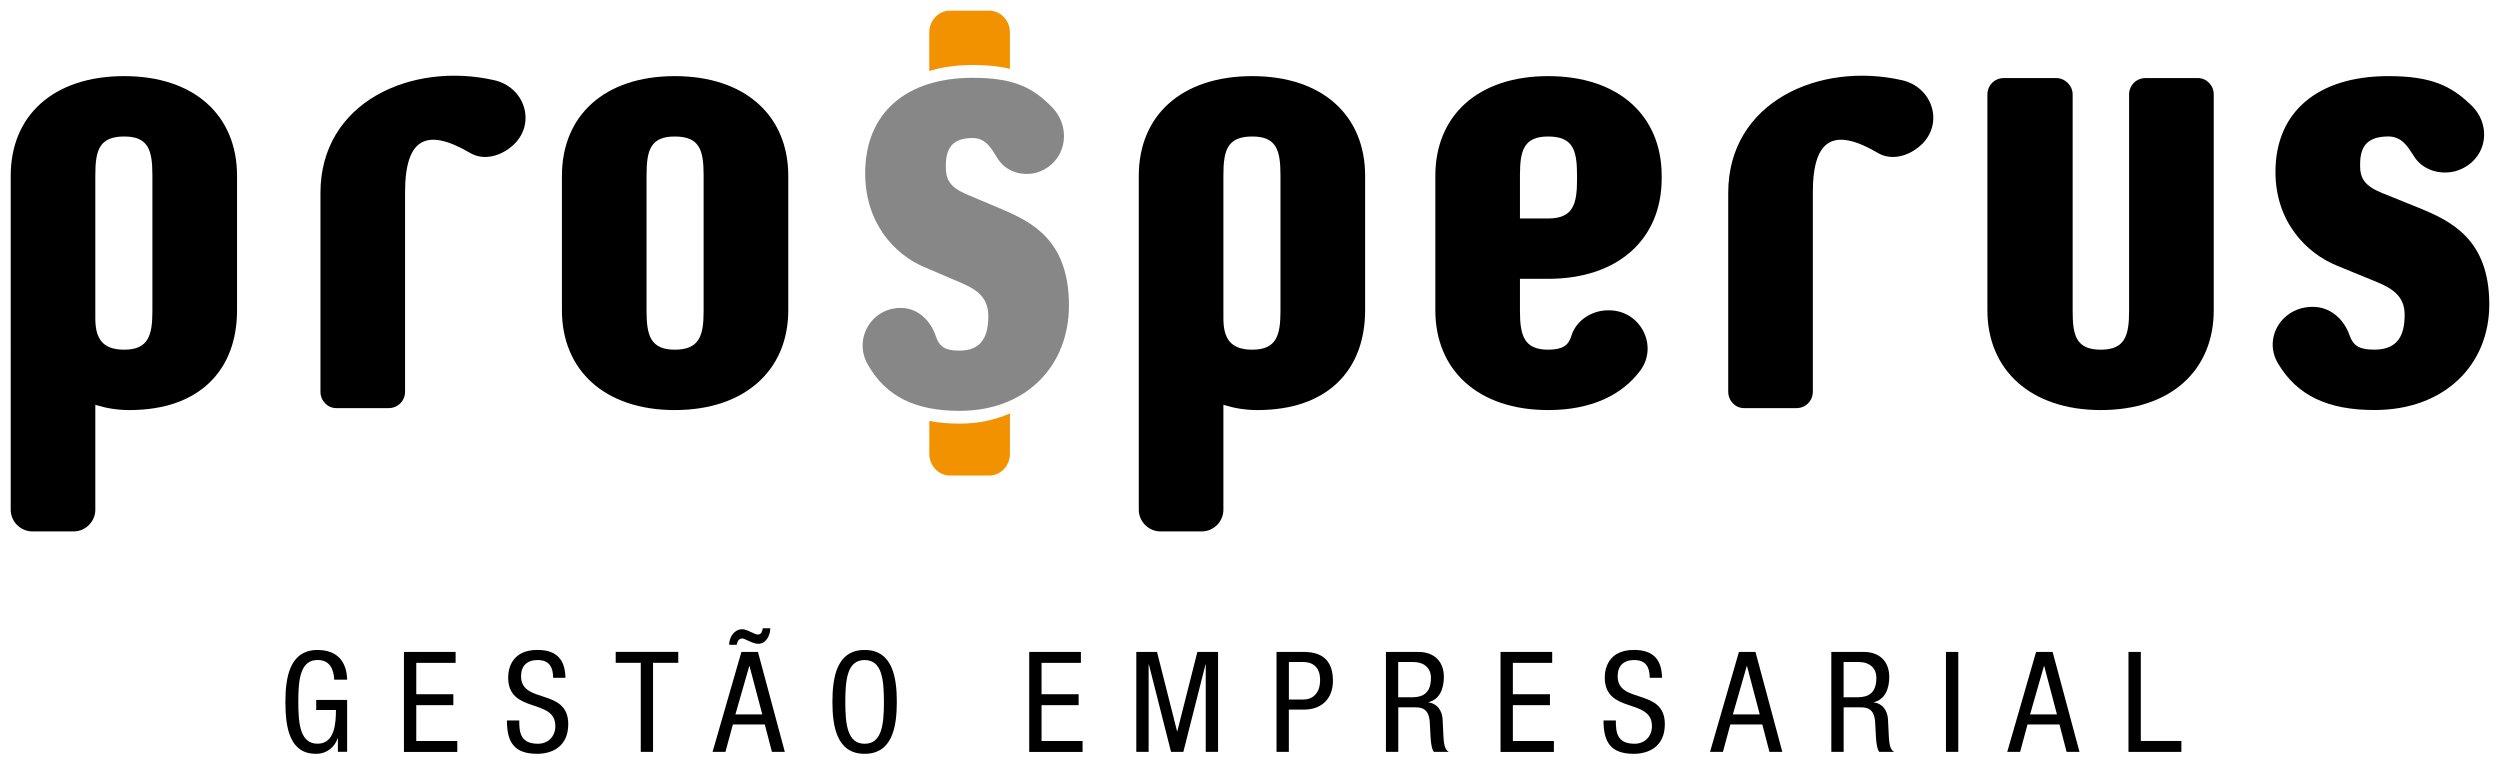
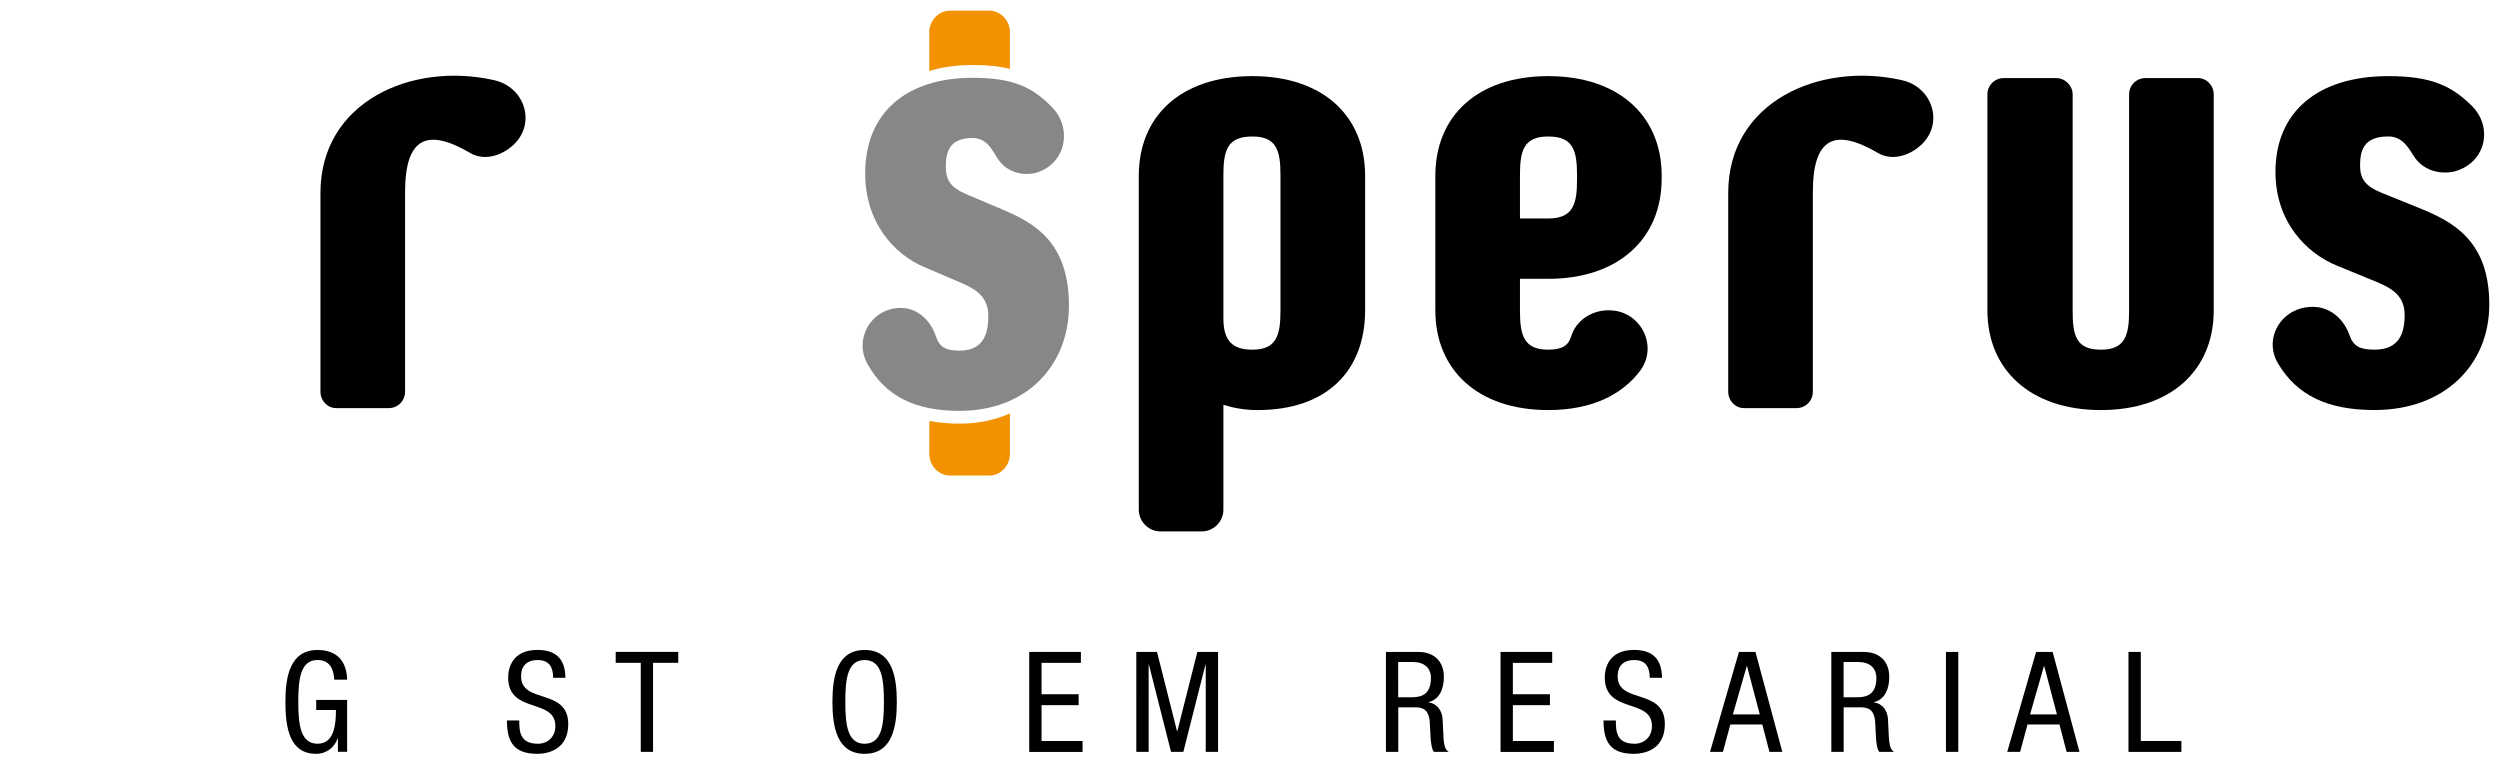
<svg xmlns="http://www.w3.org/2000/svg" version="1.1" id="Layer_1" x="0px" y="0px" viewBox="0 0 665.38 203.47" style="enable-background:new 0 0 665.38 203.47;" xml:space="preserve">
  <style type="text/css">
	.st0{fill:#F39200;}
	.st1{fill:#878787;}
</style>
  <g>
    <g>
      <path class="st0" d="M258.88,17.3c4.01,0,7.21,0.35,9.91,1.04V8.59c0-3.14-2.49-5.75-5.49-5.75h-10.48    c-2.99,0-5.49,2.61-5.49,5.75V18.9C250.75,17.85,254.61,17.3,258.88,17.3z" />
      <path class="st0" d="M255.39,112.75c-2.92,0-5.6-0.24-8.05-0.72v8.79c0,3.14,2.49,5.75,5.49,5.75h10.48    c2.99,0,5.49-2.61,5.49-5.75v-10.79C264.91,111.76,260.42,112.75,255.39,112.75z" />
      <path class="st1" d="M256.06,75.39l-10.15-4.35c-7.82-3.31-15.64-11.67-15.64-24.9c0-16.02,10.81-25.43,28.61-25.43    c10.98,0,15.97,2.61,20.96,7.66c5.66,5.57,3.99,15.15-3.99,17.59c-3.99,1.05-8.32-0.35-10.48-4.01c-1.33-2.09-2.83-5.22-6.49-5.22    c-6.32,0-7.15,3.83-7.15,7.66c0,3.31,1,5.4,5.49,7.31l9.48,4.01c8.15,3.48,17.8,8.36,17.8,25.6c0,16.02-11.31,28.04-29.11,28.04    c-11.81,0-19.63-3.83-24.45-12.37c-3.99-6.97,1.33-15.67,9.65-14.98c3.99,0.35,7.15,3.48,8.48,7.49c1,2.96,2.66,3.83,6.32,3.83    c6.15,0,7.65-4.18,7.65-9.23C263.04,79.22,260.05,77.13,256.06,75.39z" />
    </g>
-     <path d="M34.45,109.14c-3.32,0-6.29-0.52-9.08-1.4v27.94c0,3.14-2.62,5.76-5.76,5.76h-11c-3.14,0-5.76-2.62-5.76-5.76V46.8   c0-16.06,11.35-26.54,30.21-26.54c18.68,0,30.03,10.48,30.03,26.54V82.6C63.08,98.48,53.13,109.14,34.45,109.14z M33.05,36.33   c-6.64,0-7.68,3.67-7.68,10.3v38.06c0,5.24,1.75,8.38,7.68,8.38c6.46,0,7.51-3.84,7.51-10.3V46.63   C40.56,39.99,39.51,36.33,33.05,36.33z" />
    <path d="M125.1,40.69c-11.35-6.64-17.29-4.19-17.29,10.48v53.08c0,2.44-1.92,4.37-4.37,4.37H89.48c-2.27,0-4.19-1.92-4.19-4.37   V51.34c0-24.27,24.27-34.92,46.1-30.03c8.21,1.75,11.35,11.35,5.41,17.11C133.3,41.74,128.59,42.79,125.1,40.69z" />
-     <path d="M179.59,20.26c18.68,0,30.21,10.48,30.21,26.54V82.6c0,15.89-11.52,26.54-30.21,26.54c-18.68,0-30.03-10.65-30.03-26.54   V46.8C149.56,30.74,160.91,20.26,179.59,20.26z M179.59,93.07c6.64,0,7.68-3.84,7.68-10.3V46.63c0-6.64-1.05-10.3-7.68-10.3   c-6.46,0-7.51,3.67-7.51,10.3v36.14C172.08,89.23,173.13,93.07,179.59,93.07z" />
    <path d="M334.69,109.14c-3.32,0-6.29-0.52-9.08-1.4v27.94c0,3.14-2.62,5.76-5.76,5.76h-11c-3.14,0-5.76-2.62-5.76-5.76V46.8   c0-16.06,11.35-26.54,30.21-26.54c18.68,0,30.03,10.48,30.03,26.54V82.6C363.32,98.48,353.37,109.14,334.69,109.14z M333.29,36.33   c-6.64,0-7.68,3.67-7.68,10.3v38.06c0,5.24,1.75,8.38,7.68,8.38c6.46,0,7.51-3.84,7.51-10.3V46.63   C340.8,39.99,339.75,36.33,333.29,36.33z" />
    <path d="M404.54,74.21v8.56c0,6.46,1.05,10.3,7.51,10.3c3.84,0,5.41-1.22,6.11-3.49c1.22-4.19,5.24-6.81,9.43-6.98h0.7   c8.21,0,13.1,9.25,8.38,15.89c-4.89,6.64-13.1,10.65-24.62,10.65c-18.68,0-30.03-10.65-30.03-26.54V46.8   c0-16.06,11.35-26.54,30.03-26.54c18.68,0,30.21,10.48,30.21,26.54v0.7c0,16.06-11.52,26.71-30.21,26.71H404.54z M404.54,58.15   h7.51c6.64,0,7.68-3.84,7.68-10.3v-1.22c0-6.64-1.05-10.3-7.68-10.3c-6.46,0-7.51,3.67-7.51,10.3V58.15z" />
    <path d="M499.78,40.69c-11.35-6.64-17.29-4.19-17.29,10.48v53.08c0,2.44-1.92,4.37-4.36,4.37h-13.97c-2.27,0-4.19-1.92-4.19-4.37   V51.34c0-24.27,24.27-34.92,46.1-30.03c8.21,1.75,11.35,11.35,5.41,17.11C507.98,41.74,503.27,42.79,499.78,40.69z" />
    <path d="M528.95,82.6V25.15c0-2.44,1.92-4.37,4.36-4.37h13.97c2.27,0,4.36,1.92,4.36,4.37v57.62c0,6.46,0.87,10.3,7.51,10.3   c6.46,0,7.51-3.84,7.51-10.3V25.15c0-2.44,1.92-4.37,4.37-4.37H585c2.27,0,4.19,1.92,4.19,4.37V82.6   c0,15.89-11.35,26.54-30.03,26.54C540.48,109.14,528.95,98.48,528.95,82.6z" />
    <path d="M632.68,75.09l-10.65-4.37c-8.21-3.32-16.41-11.7-16.41-24.97c0-16.06,11.35-25.49,30.03-25.49c11.52,0,16.76,2.62,22,7.68   c5.94,5.59,4.19,15.19-4.19,17.64c-4.19,1.05-8.73-0.35-11-4.02c-1.4-2.1-2.97-5.24-6.81-5.24c-6.64,0-7.51,3.84-7.51,7.68   c0,3.32,1.05,5.41,5.76,7.33l9.95,4.02c8.56,3.49,18.68,8.38,18.68,25.67c0,16.06-11.87,28.11-30.56,28.11   c-12.4,0-20.6-3.84-25.67-12.4c-4.19-6.98,1.4-15.71,10.13-15.02c4.19,0.35,7.51,3.49,8.9,7.51c1.05,2.97,2.79,3.84,6.64,3.84   c6.46,0,8.03-4.19,8.03-9.25C640.02,78.93,636.87,76.83,632.68,75.09z" />
    <g>
      <path d="M88.96,180.88c-0.15-2.79-1.19-5.22-4.43-5.22c-4.55,0-5.14,4.99-5.14,11.14c0,6.15,0.6,11.14,5.14,11.14    c4.55,0,4.88-5.44,4.88-8.98h-5.25v-2.68h8.23v13.82h-2.46v-3.61h-0.07c-0.71,2.27-2.83,4.14-5.74,4.14    c-6.93,0-8.16-6.67-8.16-13.82c0-6.71,1.23-13.82,8.57-13.82c7.64,0,7.82,6.52,7.86,7.9H88.96z" />
-       <path d="M107.51,173.51h13.75v2.91h-10.47v8.35h9.87v2.91h-9.87v9.54h10.92v2.91h-14.2V173.51z" />
      <path d="M147.22,180.4c0-2.79-1.01-4.73-4.14-4.73c-2.76,0-4.4,1.49-4.4,4.32c0,7.49,12.56,3.02,12.56,12.74    c0,6.15-4.51,7.9-8.27,7.9c-6.22,0-8.05-3.2-8.05-8.87h3.28c0,2.98,0.19,6.19,4.99,6.19c2.61,0,4.62-1.86,4.62-4.7    c0-7.53-12.56-3.17-12.56-12.93c0-2.46,1.04-7.34,7.79-7.34c5.07,0,7.38,2.53,7.45,7.42H147.22z" />
      <path d="M173.82,200.11h-3.28v-23.7h-6.67v-2.91h16.65v2.91h-6.71V200.11z" />
-       <path d="M197.33,173.51h4.4l7.15,26.6h-3.43l-1.9-7.3h-8.49l-1.98,7.3h-3.43L197.33,173.51z M205.01,167.21    c0,1.86-1.08,4.14-3.2,4.14c-1.56,0-3.5-1.42-4.28-1.42c-0.97,0-1.34,1.01-1.45,1.68h-2.01c0-2.2,1.49-4.14,3.47-4.14    c0.71,0,1.49,0.34,2.24,0.71c0.75,0.34,1.45,0.71,1.94,0.71c0.97,0,1.16-1.01,1.3-1.68H205.01z M195.73,190.13h7.15l-3.39-12.85    h-0.07L195.73,190.13z" />
      <path d="M238.69,186.81c0,6.71-1.23,13.82-8.57,13.82c-7.34,0-8.57-7.12-8.57-13.82c0-6.71,1.23-13.82,8.57-13.82    C237.46,172.99,238.69,180.1,238.69,186.81z M224.98,186.81c0,6.15,0.6,11.14,5.14,11.14c4.55,0,5.14-4.99,5.14-11.14    c0-6.15-0.6-11.14-5.14-11.14C225.57,175.67,224.98,180.66,224.98,186.81z" />
      <path d="M273.93,173.51h13.75v2.91h-10.47v8.35h9.87v2.91h-9.87v9.54h10.92v2.91h-14.2V173.51z" />
      <path d="M302.43,173.51h5.51l5.33,21.09h0.08l5.33-21.09h5.51v26.6h-3.28v-23.25h-0.07l-5.89,23.25h-3.28l-5.89-23.25h-0.07v23.25    h-3.28V173.51z" />
-       <path d="M339.76,173.51h6.78c2.31,0,8.23,0,8.23,7.64c0,4.96-3.17,7.71-7.68,7.71h-4.06v11.25h-3.28V173.51z M343.04,186.18h3.91    c2.38,0,4.4-1.64,4.4-5.18c0-2.91-1.38-4.81-4.62-4.81h-3.69V186.18z" />
      <path d="M368.86,173.51h8.61c4.17,0,6.82,2.46,6.82,6.67c0,2.91-1.01,5.96-4.1,6.71v0.07c2.31,0.26,3.61,2.16,3.76,4.43l0.22,4.55    c0.15,2.94,0.63,3.69,1.42,4.17h-3.95c-0.56-0.56-0.82-2.53-0.89-3.84l-0.22-4.13c-0.26-3.65-2.27-3.88-3.95-3.88h-4.43v11.85    h-3.28V173.51z M372.13,185.58h3.24c1.94,0,5.48,0,5.48-5.14c0-2.61-1.75-4.25-4.81-4.25h-3.91V185.58z" />
      <path d="M399.37,173.51h13.75v2.91h-10.47v8.35h9.87v2.91h-9.87v9.54h10.92v2.91h-14.2V173.51z" />
      <path d="M439.08,180.4c0-2.79-1.01-4.73-4.14-4.73c-2.76,0-4.4,1.49-4.4,4.32c0,7.49,12.56,3.02,12.56,12.74    c0,6.15-4.51,7.9-8.27,7.9c-6.22,0-8.05-3.2-8.05-8.87h3.28c0,2.98,0.19,6.19,4.99,6.19c2.61,0,4.62-1.86,4.62-4.7    c0-7.53-12.56-3.17-12.56-12.93c0-2.46,1.04-7.34,7.79-7.34c5.07,0,7.38,2.53,7.45,7.42H439.08z" />
      <path d="M462.82,173.51h4.4l7.15,26.6h-3.43l-1.9-7.3h-8.5l-1.98,7.3h-3.43L462.82,173.51z M461.21,190.13h7.15l-3.39-12.85h-0.07    L461.21,190.13z" />
      <path d="M487.4,173.51h8.61c4.17,0,6.82,2.46,6.82,6.67c0,2.91-1.01,5.96-4.1,6.71v0.07c2.31,0.26,3.61,2.16,3.76,4.43l0.22,4.55    c0.15,2.94,0.63,3.69,1.42,4.17h-3.95c-0.56-0.56-0.82-2.53-0.89-3.84l-0.22-4.13c-0.26-3.65-2.27-3.88-3.95-3.88h-4.43v11.85    h-3.28V173.51z M490.68,185.58h3.24c1.94,0,5.48,0,5.48-5.14c0-2.61-1.75-4.25-4.81-4.25h-3.91V185.58z" />
      <path d="M517.92,173.51h3.28v26.6h-3.28V173.51z" />
      <path d="M541.91,173.51h4.4l7.15,26.6h-3.43l-1.9-7.3h-8.5l-1.97,7.3h-3.43L541.91,173.51z M540.31,190.13h7.15l-3.39-12.85H544    L540.31,190.13z" />
      <path d="M566.5,173.51h3.28v23.7h10.8v2.91H566.5V173.51z" />
    </g>
  </g>
</svg>